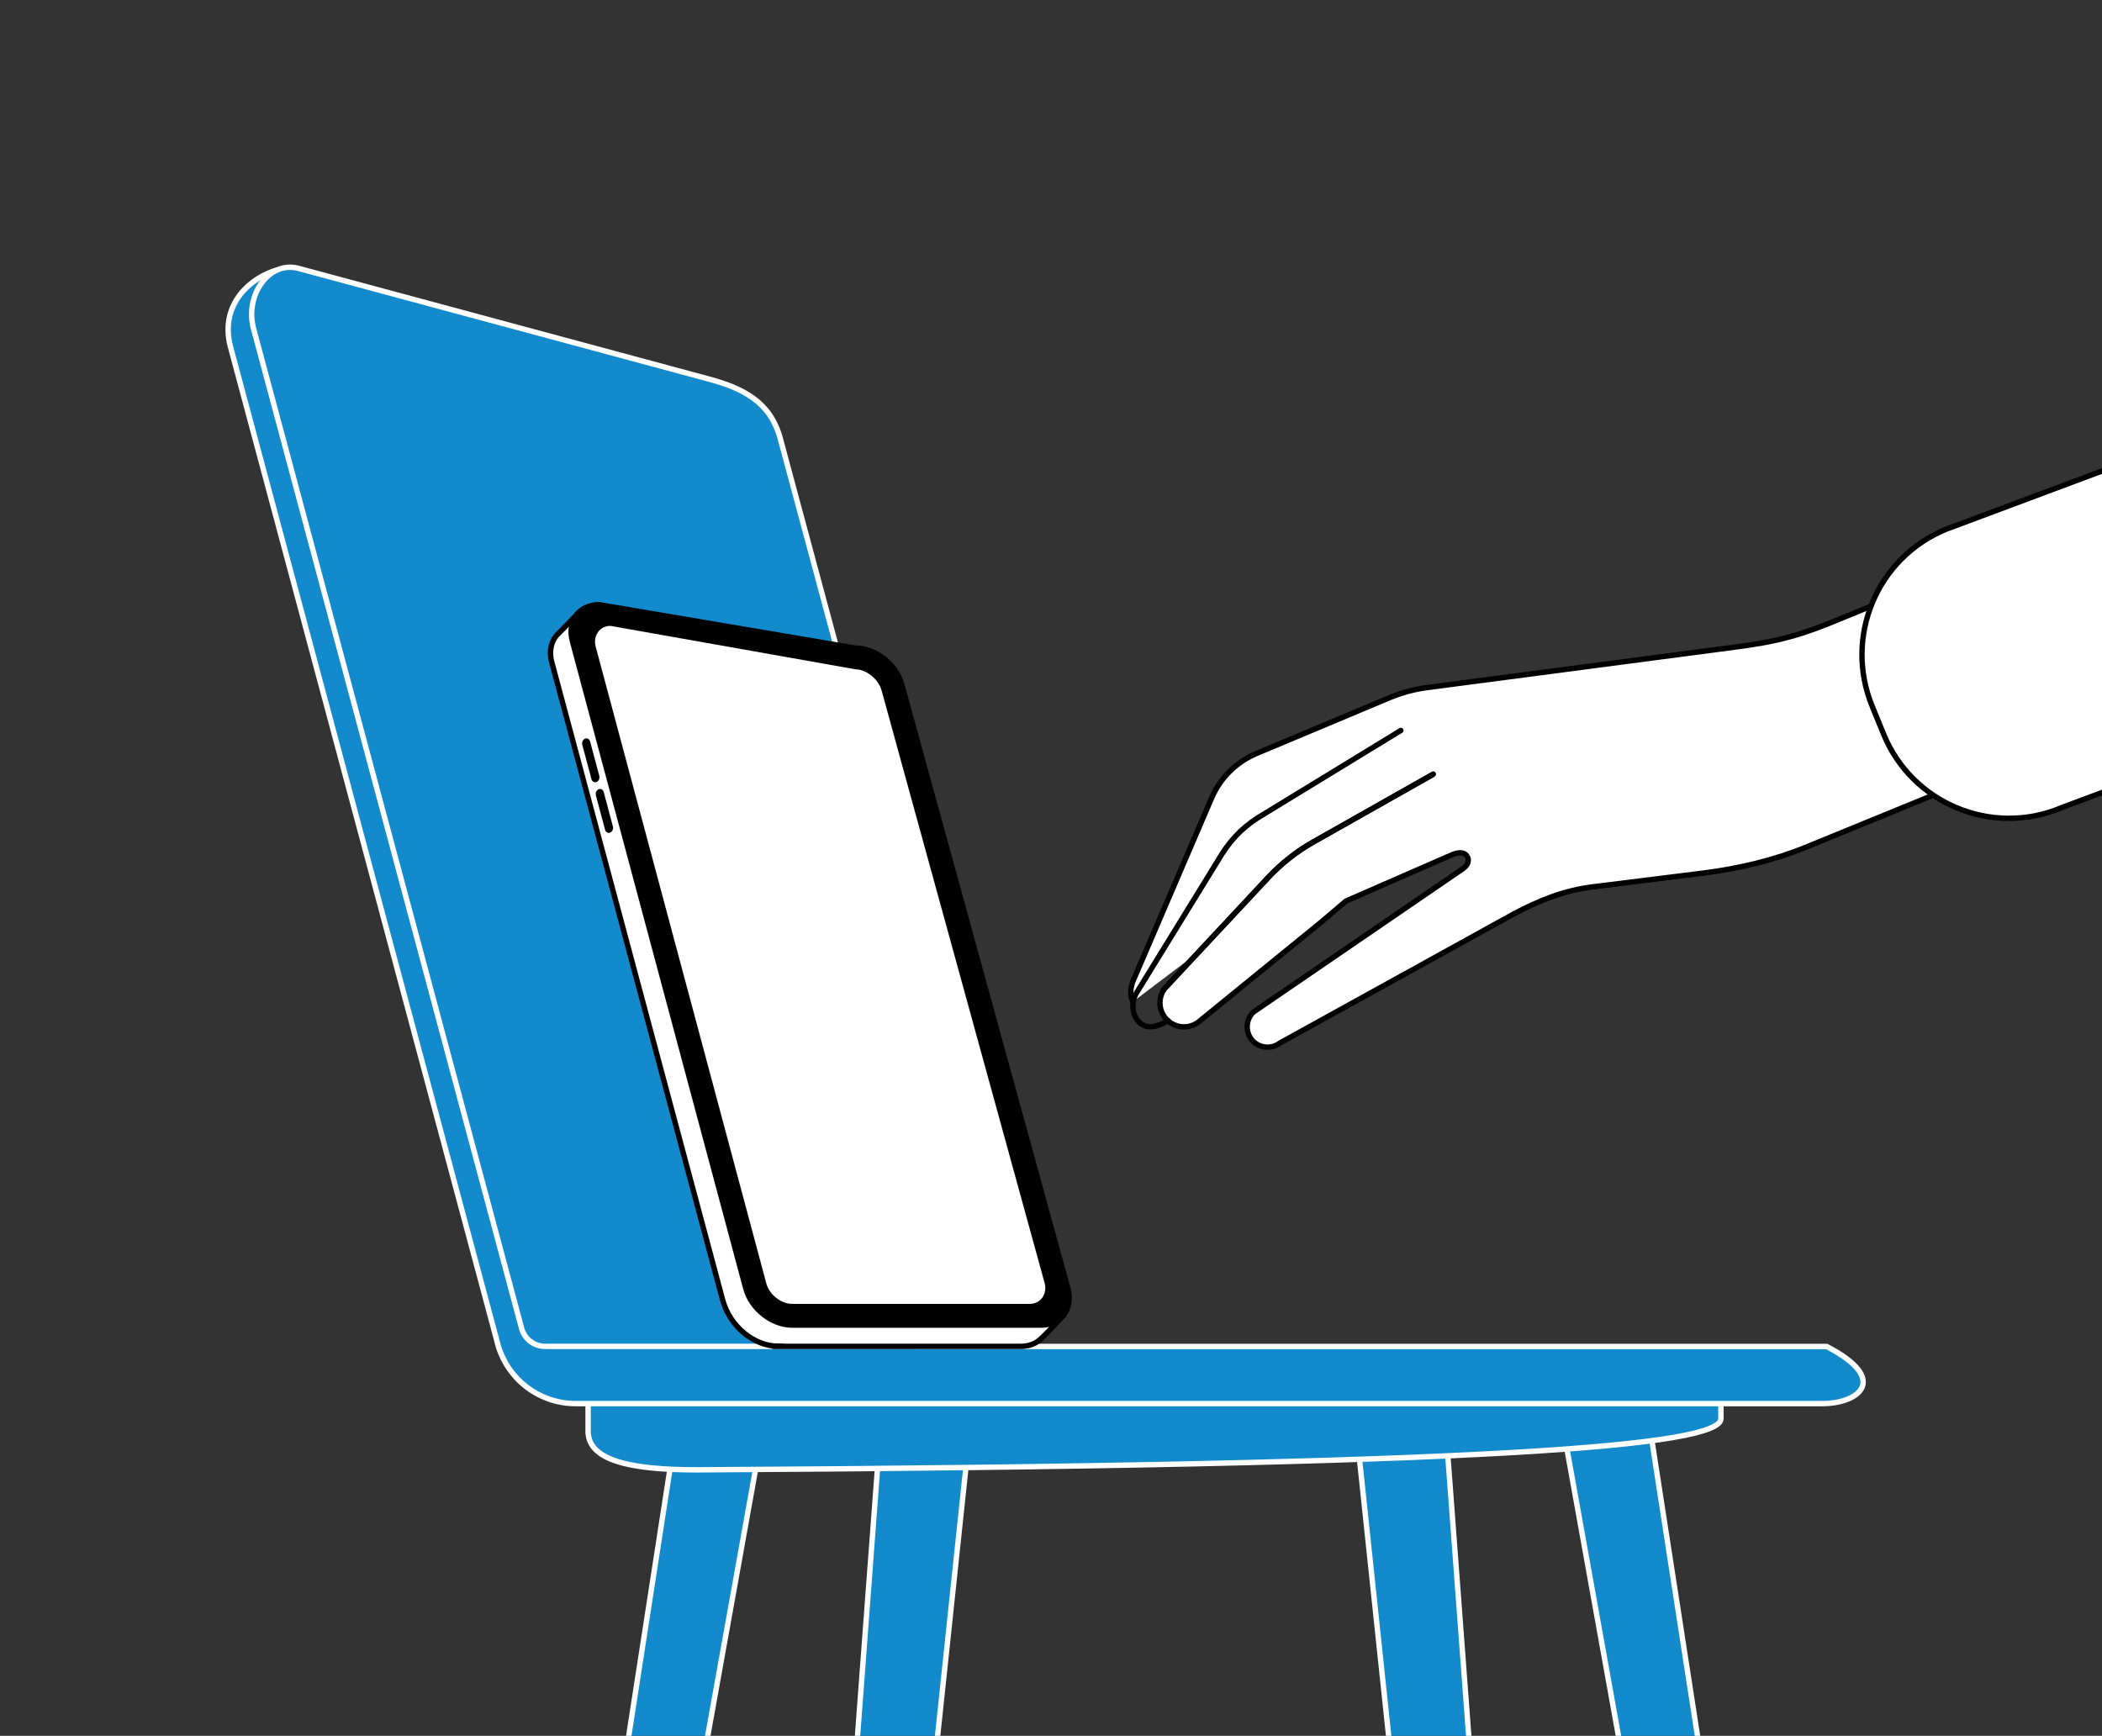
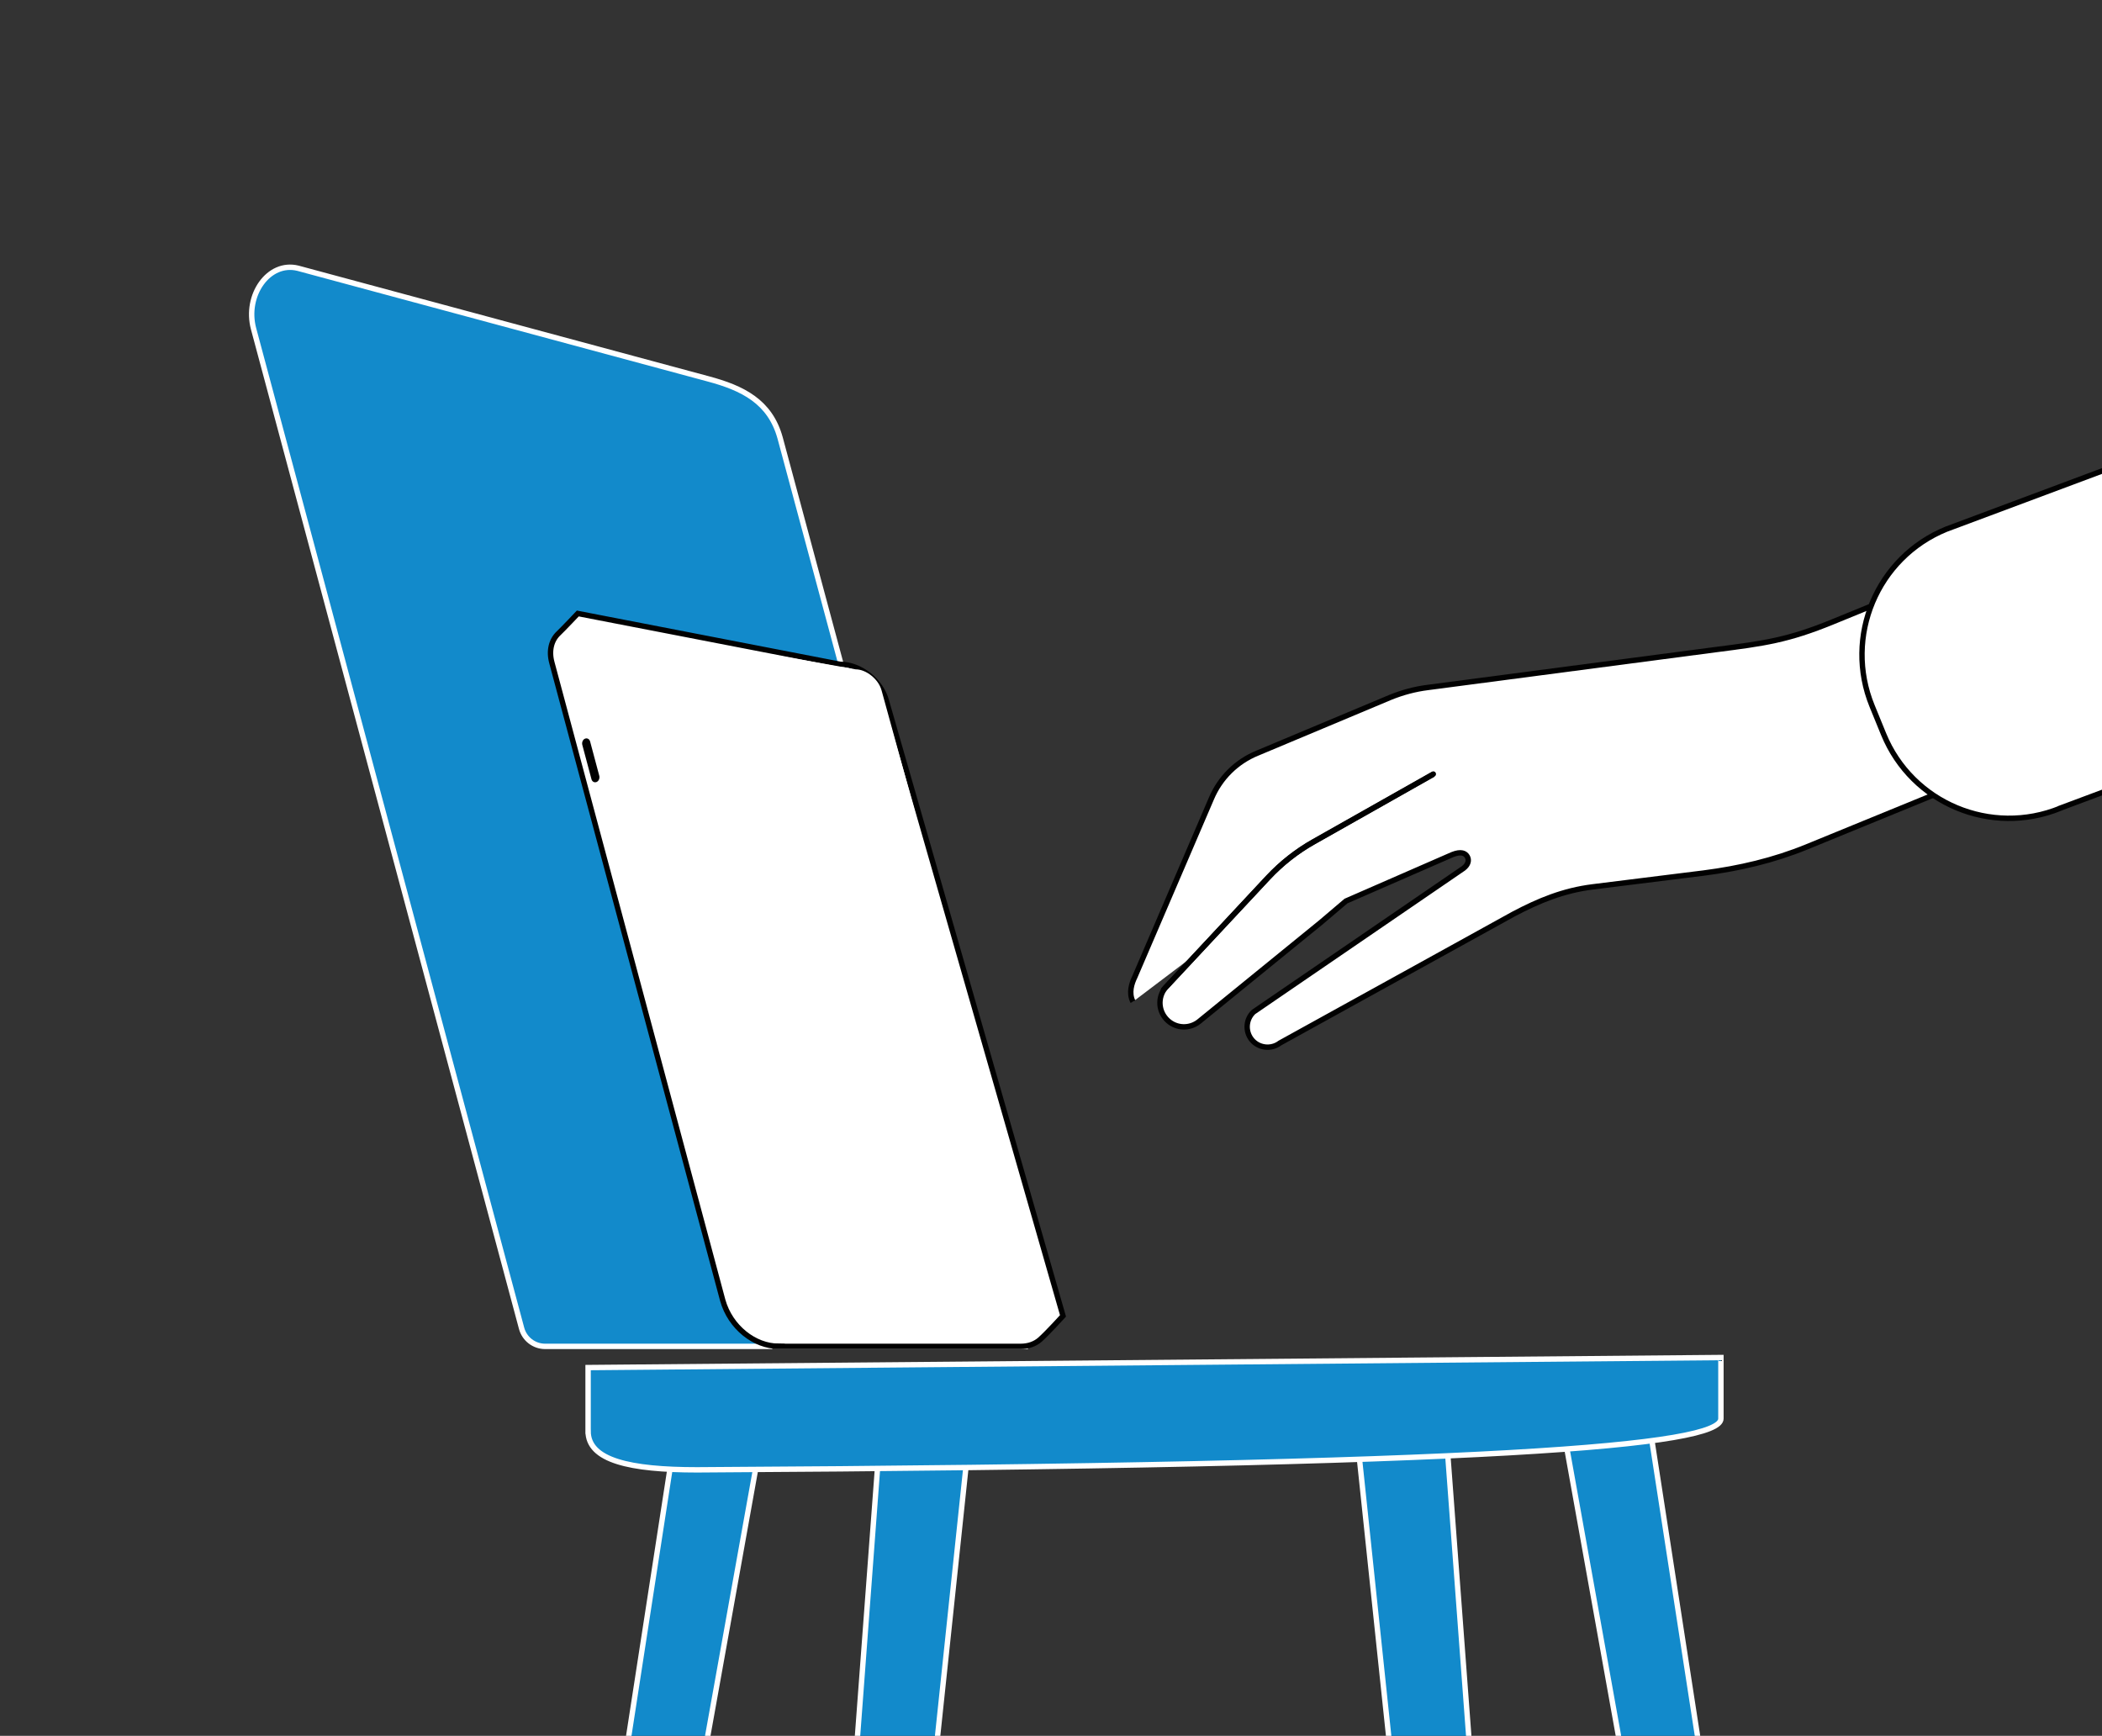
<svg xmlns="http://www.w3.org/2000/svg" id="illustrations" viewBox="0 0 171.6 141.73">
  <rect x="0" y="0" width="171.6" height="141.73" fill="#333333" stroke="none" />
  <defs>
    <style>
      .cls-1, .cls-2 {
        fill: none;
      }

      .cls-3, .cls-4 {
        fill: #010101;
      }

      .cls-3, .cls-5, .cls-2 {
        stroke: #010101;
      }

      .cls-3, .cls-5, .cls-2, .cls-6 {
        stroke-width: .44px;
      }

      .cls-3, .cls-5, .cls-6 {
        stroke-miterlimit: 10;
      }

      .cls-5, .cls-7 {
        fill: #fff;
      }

      .cls-2 {
        stroke-linecap: round;
        stroke-linejoin: round;
      }

      .cls-6 {
        fill: #128acb;
        stroke: #fff;
      }

      .cls-8 {
        clip-path: url(#clippath);
      }
    </style>
    <clipPath id="clippath">
      <rect class="cls-1" width="171.6" height="141.73" />
    </clipPath>
  </defs>
  <g class="cls-8">
    <g>
      <polygon class="cls-6" points="42.19 228.62 37.99 228.11 55.75 113.11 62.9 113.18 42.19 228.62" />
      <polygon class="cls-6" points="67.55 227.02 63.65 226.81 72.24 111.81 79.69 111.89 67.55 227.02" />
      <polygon class="cls-6" points="147.72 228.62 151.91 228.11 134.16 113.11 127 113.18 147.72 228.62" />
      <polygon class="cls-6" points="122.35 227.02 126.25 226.81 117.67 111.81 110.22 111.89 122.35 227.02" />
      <path class="cls-6" d="M48.01,116.85c0,2.4,3.42,3.16,8.9,3.16,65.3-.36,83.58-1.97,83.58-4.18v-4.99s-92.48.82-92.48.82v5.19Z" />
    </g>
    <g>
-       <path class="cls-6" d="M75.34,109.93l-13.93-74.16c-.73-2.73-3.54-4.94-6.27-4.94l-32.47-8.8c-2.13.58-4.73,2.73-3.88,6.19l21.9,81.72h.02s-.02,0-.02,0c.81,2.66,3.26,4.6,6.17,4.66,0,0,0,0,0,0h102.03s0,0,0,0c2.91-.05,5.36-2,.24-4.66h-73.8Z" />
      <path class="cls-6" d="M83.64,109.93h-39.14c-.9,0-1.69-.61-1.92-1.48L20.7,26.84c-.73-2.73,1.23-5.53,3.62-4.94l33.48,9.03c2.81.75,5.07,1.85,5.89,4.84l19.95,74.16Z" />
    </g>
    <g>
      <path class="cls-5" d="M92.49,81.79c-.37-.74-.09-1.52.15-2.02l6.25-14.56c.71-1.69,2.06-3.03,3.76-3.72l10.85-4.55c.98-.4,2.02-.68,3.07-.81l23.5-3.09c3.98-.51,5.87-.76,9.58-2.28l13.42-5.49,5.35,15.31-16.17,6.62-4.76,1.95c-2.69,1.1-5.51,1.76-8.39,2.13l-9.07,1.13c-2.41.3-4.41,1.13-6.49,2.23l-19.05,10.52c-.72.55-1.76.42-2.32-.29h0c-.53-.68-.46-1.65.16-2.24l17.14-11.73c.41-.31.47-.68.32-.95-.16-.29-.51-.46-1.23-.17l-8.68,3.79-2.06,1.75-9.95,8.1c-.75.59-1.81.56-2.52-.08h0c-.79-.71-.88-1.91-.19-2.72l8.36-8.95c1.09-1.17,2.35-2.16,3.74-2.94l9.75-5.51" />
      <path class="cls-5" d="M168.2,65.98l24.97-9.33-9.32-22.77-24.97,9.33c-5.65,2.31-8.36,8.77-6.05,14.43l.94,2.3c2.31,5.65,8.77,8.36,14.43,6.05Z" />
-       <path class="cls-2" d="M114.36,59.64l-11.69,7.14c-1.39.9-2.35,1.95-3.24,3.48l-6.65,10.81c-.55.9-.31,2.24.61,2.66.84.38,1.96-.41,1.96-.41" />
      <path class="cls-2" d="M117.01,63.2l-9.75,5.51c-1.39.78-2.65,1.78-3.74,2.94l-8.53,9.15" />
    </g>
    <g>
      <g>
        <path class="cls-5" d="M63.55,109.93h19.77c.64,0,1.18-.2,1.58-.55.61-.54,1.88-1.94,1.88-1.94l-14.42-50.22c-.44-1.64-2.13-2.98-3.77-2.98l-21.42-4.15s-1.18,1.25-1.58,1.63c-.57.54-.8,1.4-.54,2.37l13.95,52.07c.62,2.22,2.61,3.76,4.56,3.76Z" />
        <path class="cls-4" d="M47.54,60.83c-.06-.21.04-.45.22-.52s.37.03.42.25l.74,2.77c.06.21-.04.45-.22.52s-.37-.03-.42-.25l-.74-2.77Z" />
-         <path class="cls-4" d="M48.65,64.96c-.06-.21.04-.45.22-.52s.37.03.42.25l.74,2.77c.06.21-.04.45-.22.52s-.37-.03-.42-.25l-.74-2.77Z" />
-         <path class="cls-3" d="M64.66,108.19h20.34c1.64,0,2.62-1.33,2.18-2.98l-13.56-49.31c-.44-1.64-2.13-2.98-3.77-2.98l-20.94-3.55c-1.64,0-2.62,1.33-2.18,2.98l14.16,52.86c.44,1.64,2.13,2.98,3.77,2.98Z" />
      </g>
      <path class="cls-7" d="M71.96,56.35c-.24-.89-1.24-1.7-2.11-1.7l-20.02-3.55c-.87,0-1.44.81-1.2,1.7,0,0,13.93,51.98,13.93,51.99.25.92,1.2,1.67,2.12,1.67h19.4c.87,0,1.44-.81,1.2-1.7l-13.32-48.42Z" />
    </g>
  </g>
</svg>